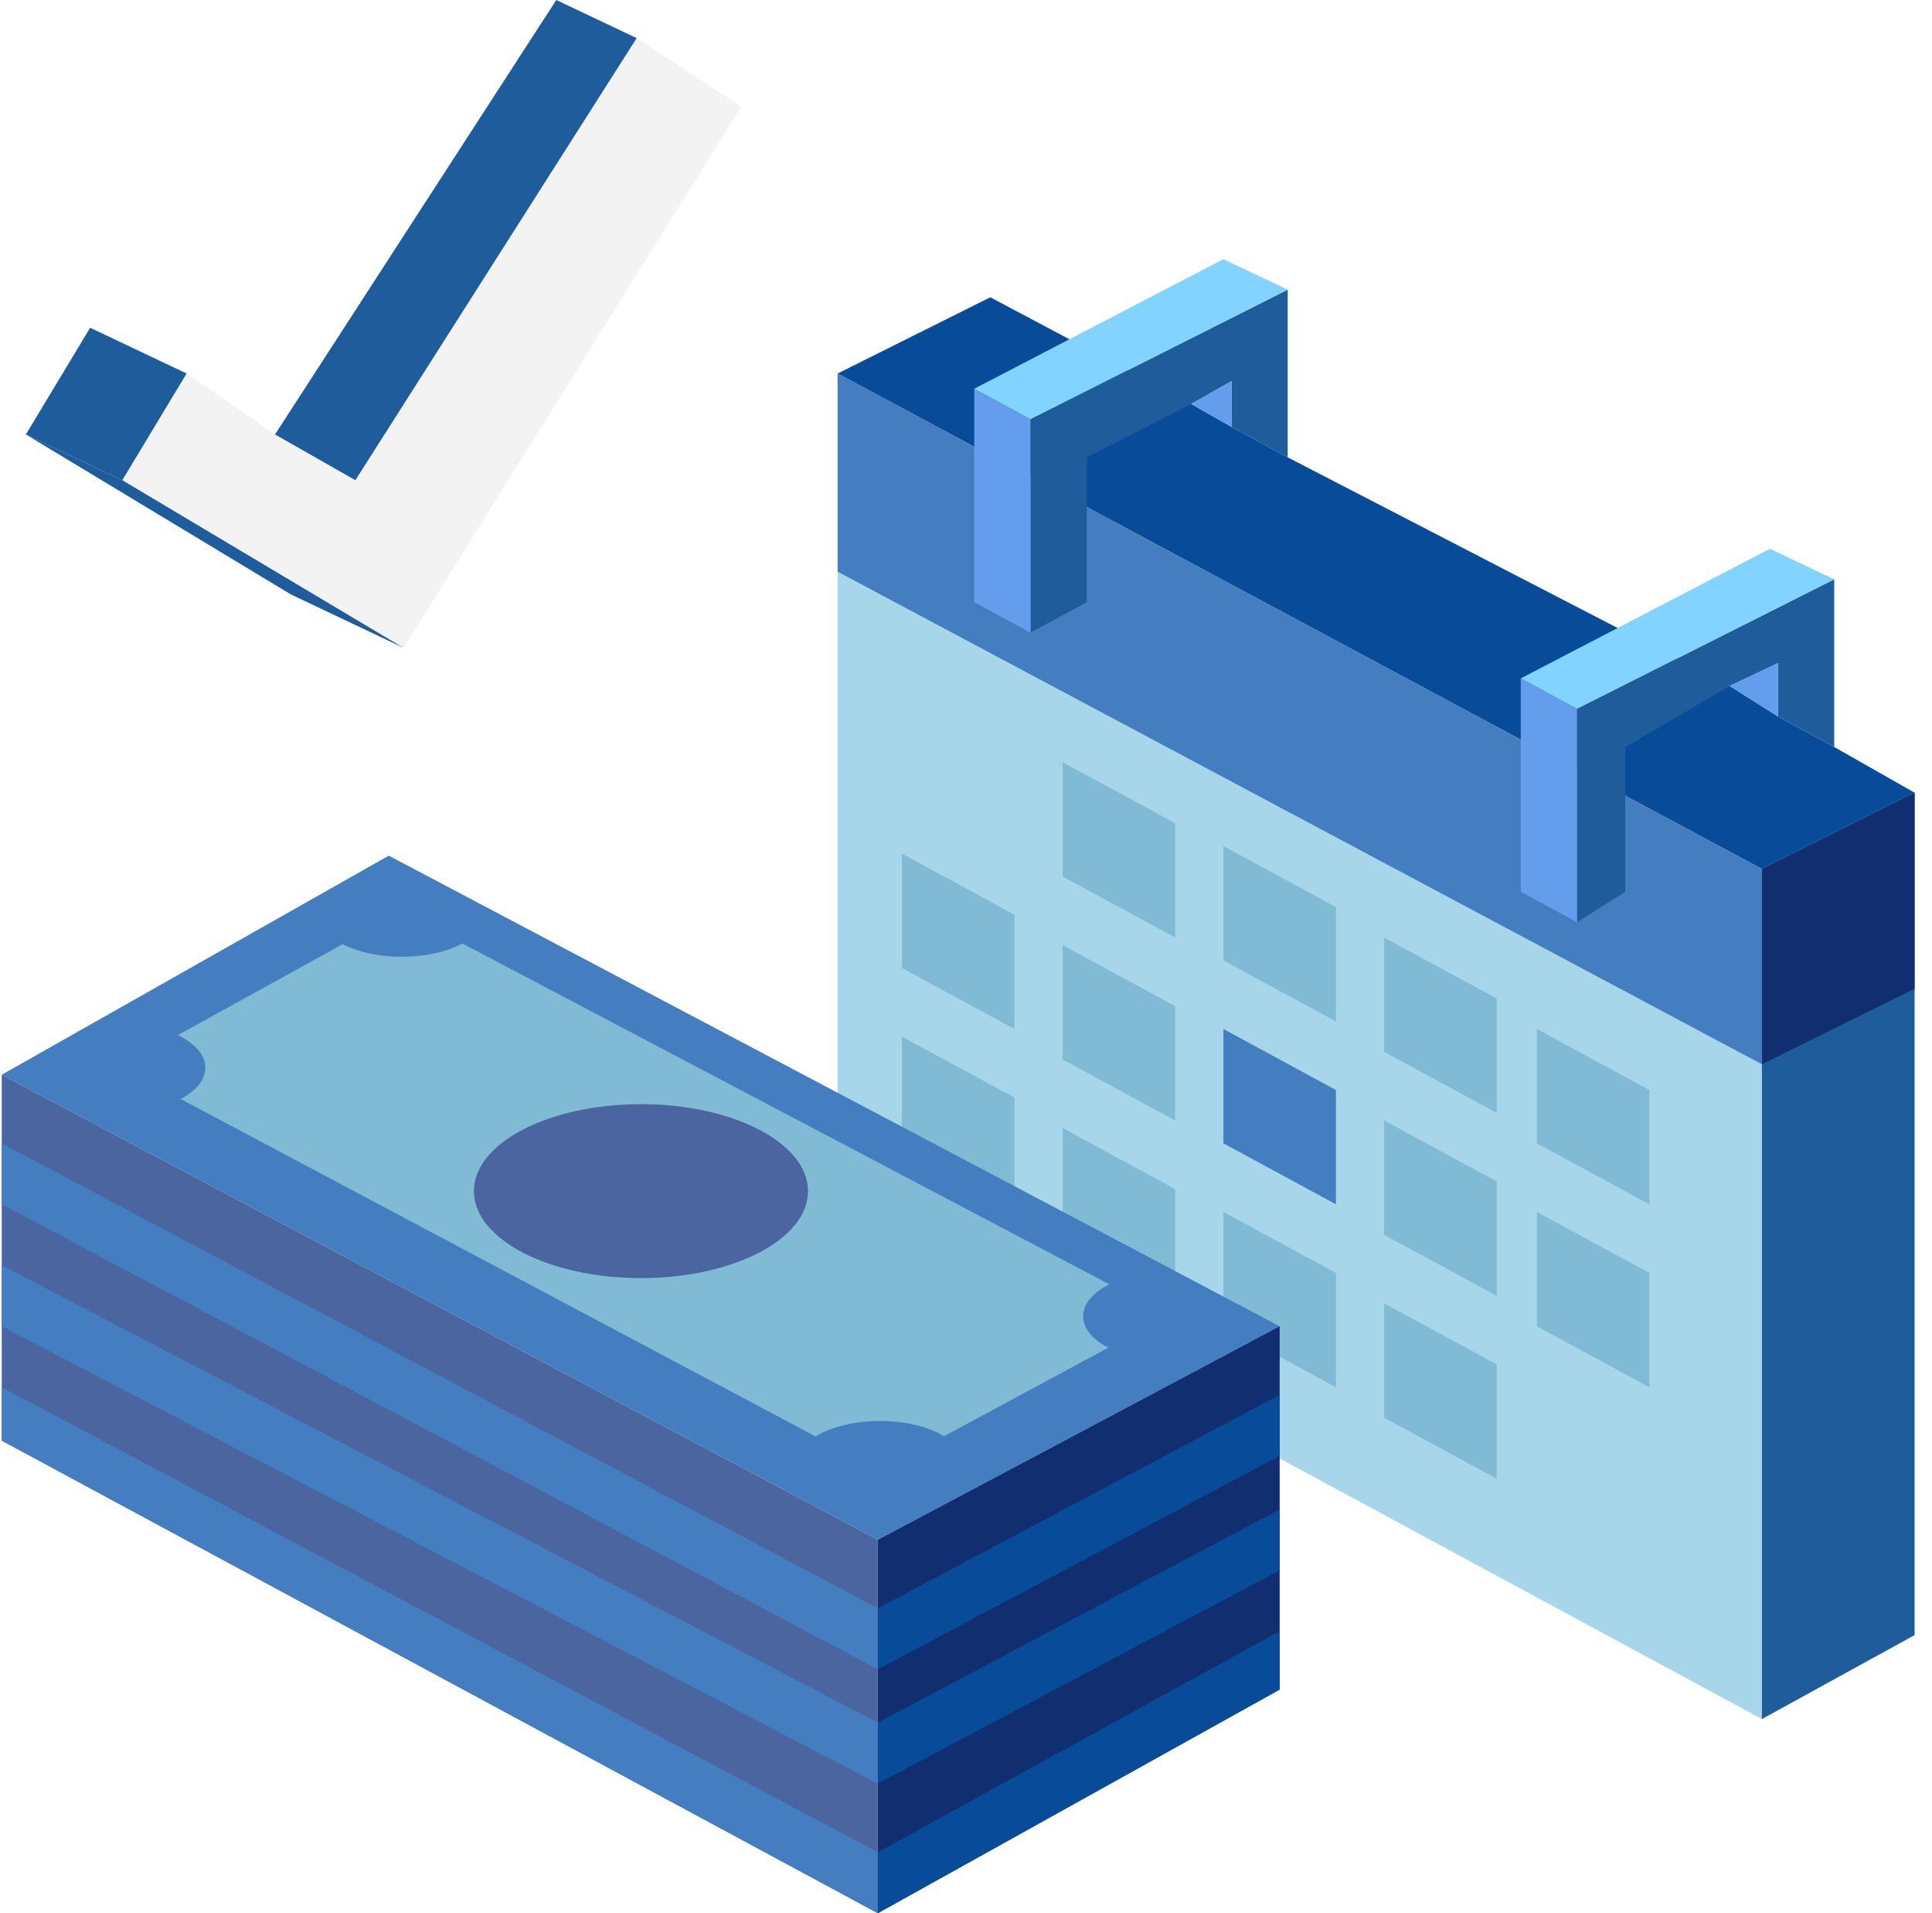
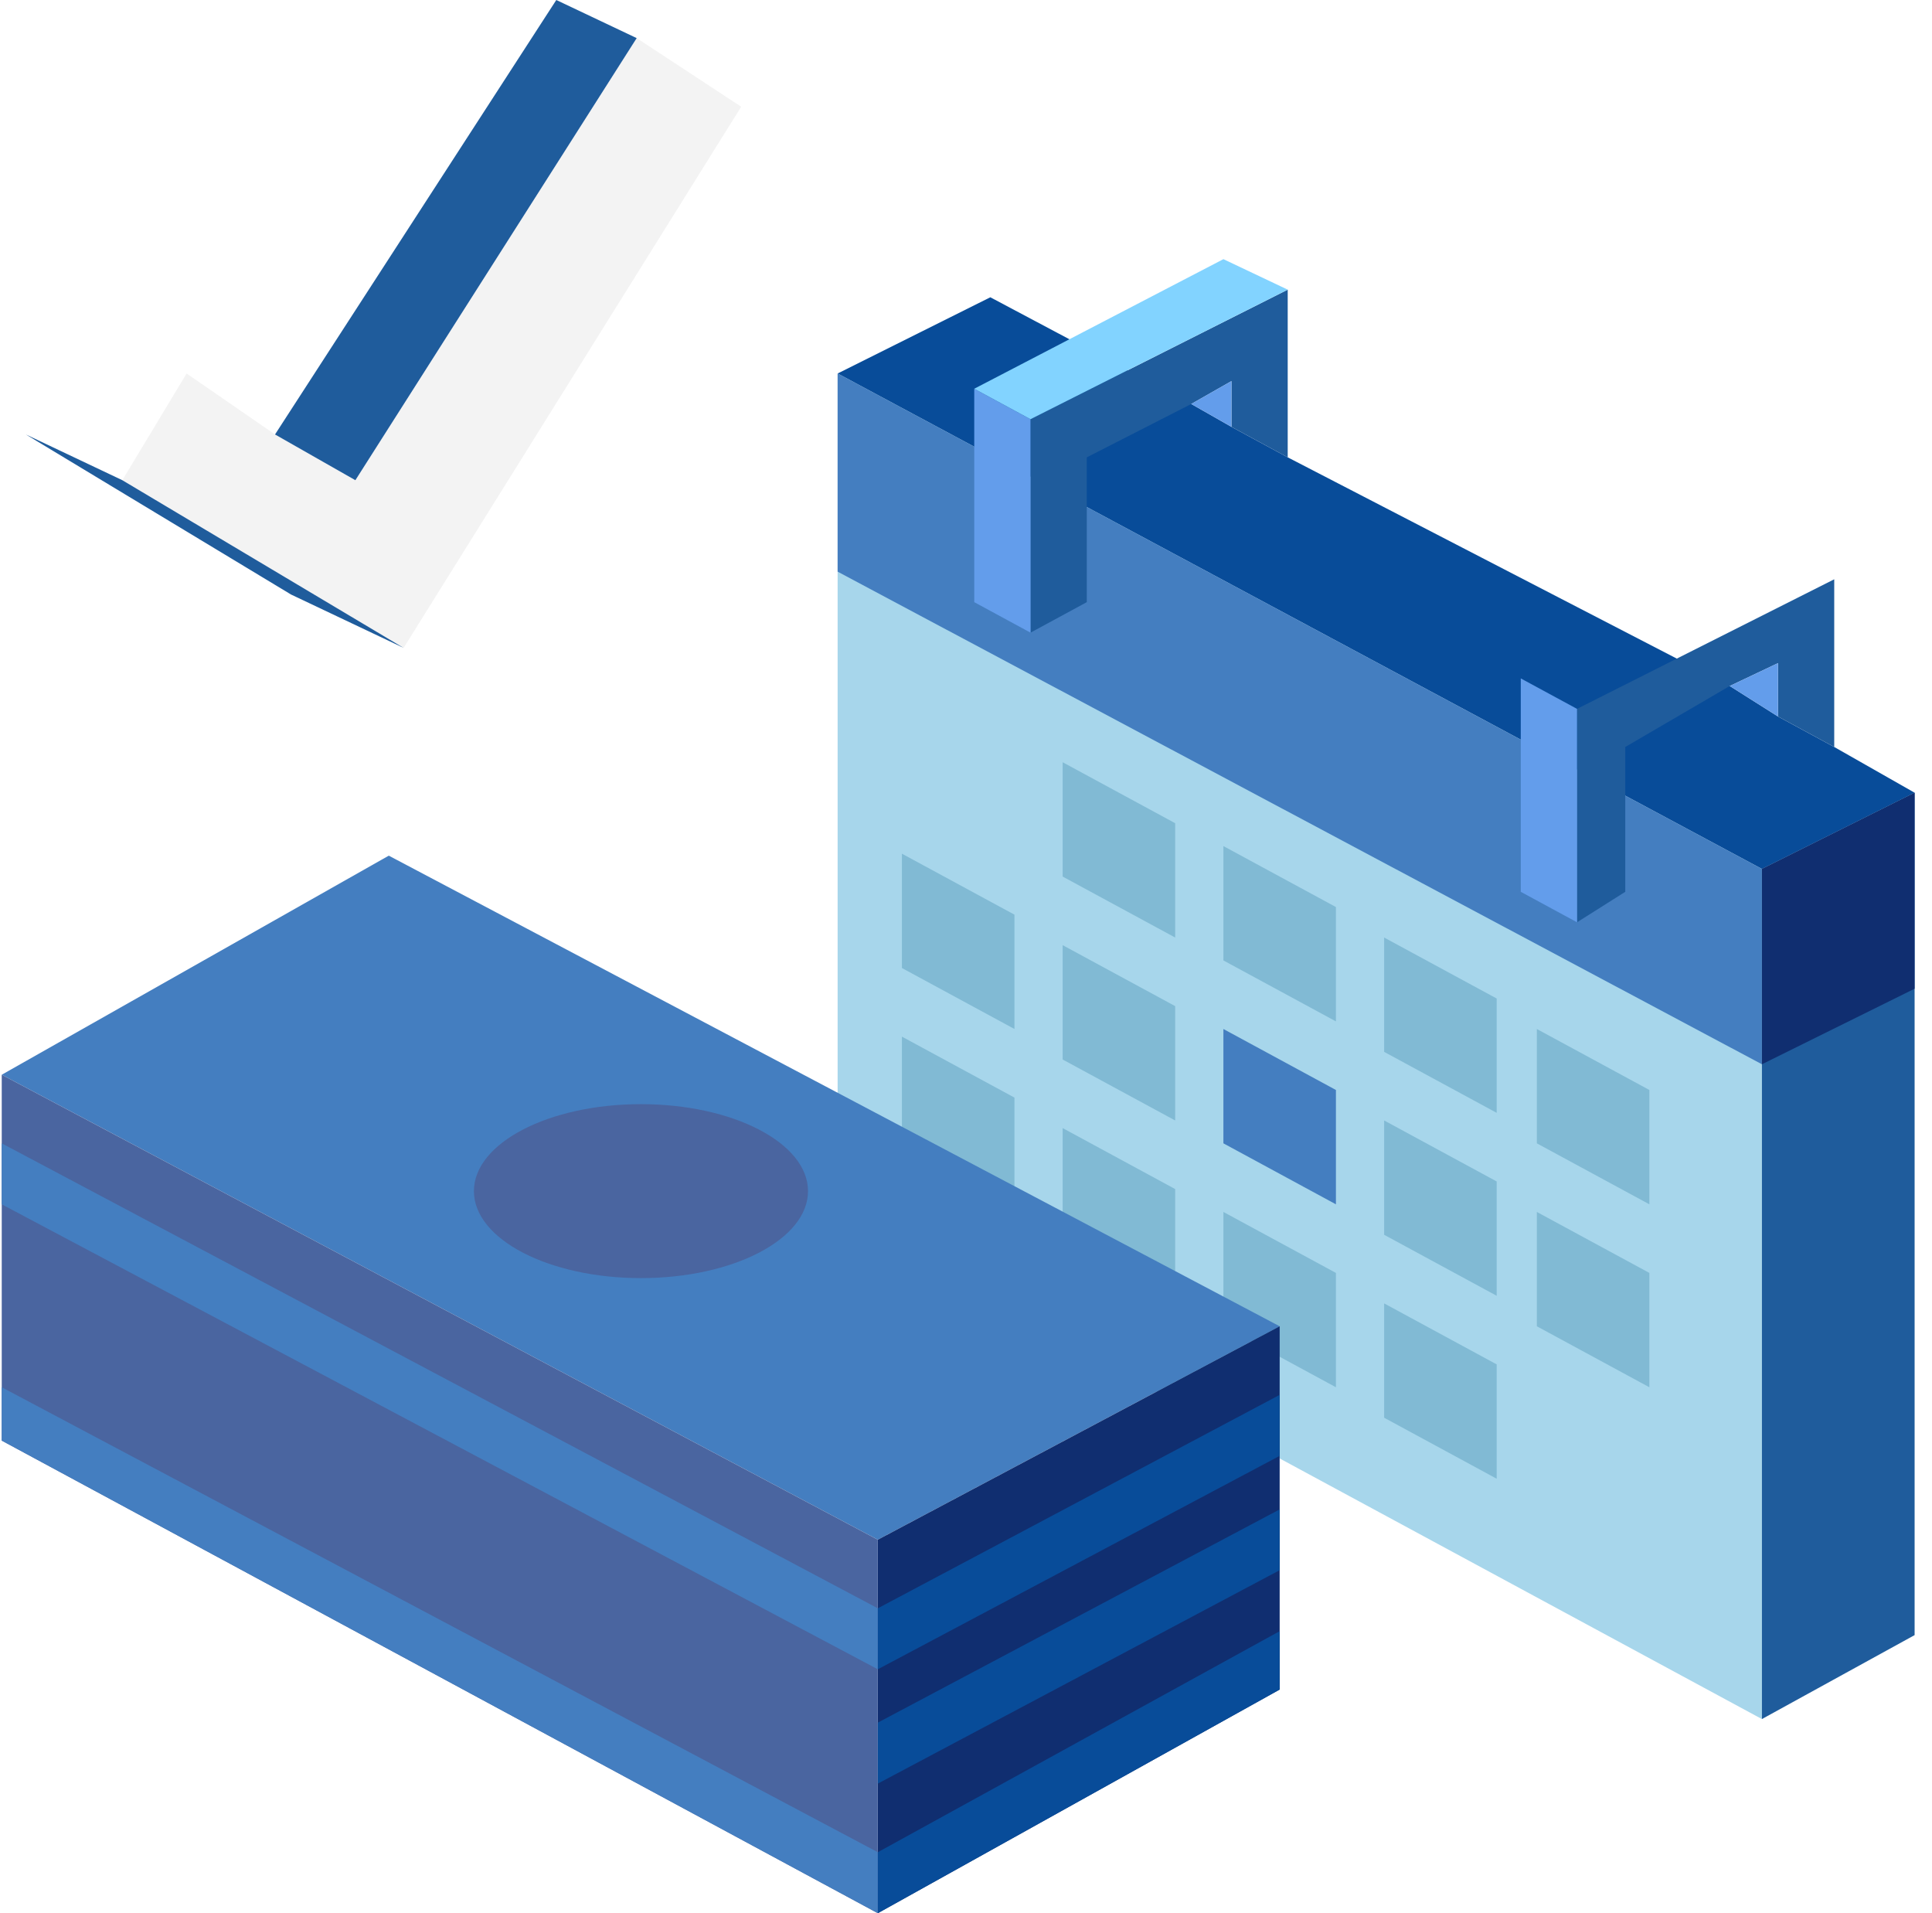
<svg xmlns="http://www.w3.org/2000/svg" width="101" height="100" viewBox="0 0 101 100" fill="none">
  <path d="M43.789 19.521V63.745L92.108 89.853V45.418L43.789 19.521Z" fill="#A7D6EB" />
  <path d="M43.789 19.522L51.772 15.538L62.276 21.115L64.377 22.311L67.318 23.904L90.427 35.856L92.948 37.45L95.889 39.044L100.091 41.434L92.108 45.418L43.789 19.522Z" fill="#084C99" />
  <path d="M100.091 41.434L92.108 45.418V89.853L100.091 85.465V41.434Z" fill="#1F5C9C" />
  <path d="M43.789 29.88L92.108 55.628V45.418L43.789 19.521V29.88Z" fill="#447EC0" />
  <path d="M92.108 55.628L100.091 51.679V41.434L92.108 45.418V55.628Z" fill="#102E70" />
  <path d="M55.553 39.841V45.817L61.435 49.004V43.028L55.553 39.841Z" fill="#81BAD4" />
  <path d="M63.956 44.223V50.2L69.839 53.387V47.41L63.956 44.223Z" fill="#81BAD4" />
  <path d="M72.36 49.004V54.98L78.243 58.167V52.191L72.36 49.004Z" fill="#81BAD4" />
  <path d="M80.343 53.785V59.761L86.225 62.948V56.972L80.343 53.785Z" fill="#81BAD4" />
  <path d="M55.553 49.402V55.379L61.435 58.566V52.589L55.553 49.402Z" fill="#81BAD4" />
  <path d="M47.15 44.621V50.597L53.033 53.784V47.808L47.15 44.621Z" fill="#81BAD4" />
  <path d="M63.956 53.785V59.761L69.839 62.948V56.972L63.956 53.785Z" fill="#447EC0" />
  <path d="M72.36 58.565V64.541L78.243 67.729V61.753L72.36 58.565Z" fill="#81BAD4" />
  <path d="M80.343 63.347V69.323L86.225 72.51V66.534L80.343 63.347Z" fill="#81BAD4" />
  <path d="M55.553 58.964V64.94L61.435 68.127V62.151L55.553 58.964Z" fill="#81BAD4" />
  <path d="M47.15 54.183V60.159L53.033 63.347V57.37L47.15 54.183Z" fill="#81BAD4" />
  <path d="M63.956 63.347V69.323L69.839 72.51V66.534L63.956 63.347Z" fill="#81BAD4" />
  <path d="M72.36 68.127V74.103L78.243 77.291V71.315L72.36 68.127Z" fill="#81BAD4" />
  <path d="M84.965 46.613V39.044L90.427 35.856L92.948 34.661V37.45L95.889 39.044V30.279L82.444 37.051V48.207L84.965 46.613Z" fill="#1F5C9C" />
  <path d="M82.443 48.207L79.502 46.614V35.459L82.443 37.052V48.207Z" fill="#639DEB" />
-   <path d="M79.502 35.458L92.528 28.685L95.889 30.279L82.443 37.051L79.502 35.458Z" fill="#82D3FF" />
  <path d="M90.427 35.856L92.948 37.45V34.661L90.427 35.856Z" fill="#639DEB" />
  <path d="M56.814 31.474V23.905L62.276 21.116L64.377 19.92V22.311L67.318 23.905V15.14L53.873 21.913V33.068L56.814 31.474Z" fill="#1F5C9C" />
  <path d="M53.872 33.068L50.931 31.474V20.319L53.872 21.913V33.068Z" fill="#639DEB" />
  <path d="M50.931 20.319L63.957 13.546L67.317 15.139L53.872 21.912L50.931 20.319Z" fill="#82D3FF" />
-   <path d="M62.275 21.115L64.376 22.31V19.92L62.275 21.115Z" fill="#639DEB" />
+   <path d="M62.275 21.115L64.376 22.31V19.92L62.275 21.115" fill="#639DEB" />
  <path d="M66.898 69.323L20.324 44.724L0.091 56.175L45.889 80.478L66.898 69.323Z" fill="#447EC0" />
  <path d="M66.898 69.323V88.31L45.89 100V80.478L66.898 69.323Z" fill="#102E70" />
  <path d="M45.889 100L0.091 75.299V56.175L45.889 80.478V100Z" fill="#4A65A0" />
-   <path d="M56.624 68.798C56.624 68.142 57.15 67.55 57.992 67.129L24.179 49.317C23.372 49.743 22.25 50.009 21.008 50.009C19.803 50.009 18.713 49.758 17.911 49.354L9.293 54.105C10.177 54.529 10.735 55.134 10.735 55.809C10.735 56.446 10.24 57.023 9.441 57.442L42.637 75.08C43.454 74.587 44.66 74.273 46.008 74.273C47.344 74.273 48.54 74.581 49.356 75.067L57.94 70.442C57.128 70.023 56.624 69.441 56.624 68.798Z" fill="#81BAD4" />
  <path d="M33.508 66.805C38.331 66.805 42.241 64.77 42.241 62.259C42.241 59.748 38.331 57.713 33.508 57.713C28.685 57.713 24.775 59.748 24.775 62.259C24.775 64.77 28.685 66.805 33.508 66.805Z" fill="#4A65A0" />
  <path d="M0.091 59.761L45.889 84.064V87.251L0.091 62.948V59.761Z" fill="#447EC0" />
-   <path d="M0.091 66.135L45.889 90.04V93.227L0.091 69.323V66.135Z" fill="#447EC0" />
  <path d="M0.091 72.51L45.889 96.813V100L0.091 75.299V72.51Z" fill="#447EC0" />
  <path d="M45.89 84.064L66.898 72.908V76.096L45.89 87.251V84.064Z" fill="#084C99" />
  <path d="M45.89 90.04L66.898 78.894V82.072L45.89 93.227V90.04Z" fill="#084C99" />
  <path d="M45.89 96.813L66.898 85.259V88.311L45.89 100V96.813Z" fill="#084C99" />
  <path d="M38.747 5.578L21.099 33.865L6.394 25.1L9.755 19.522L14.377 22.709L18.579 25.1L33.285 1.992L38.747 5.578Z" fill="#F3F3F3" />
  <path d="M29.082 0L14.377 22.709L18.578 25.1L33.284 1.992L29.082 0Z" fill="#1F5C9C" />
-   <path d="M9.755 19.522L4.713 17.131L1.352 22.709L6.394 25.1L9.755 19.522Z" fill="#1F5C9C" />
  <path d="M1.352 22.709L15.217 31.076L21.099 33.864L6.394 25.099L1.352 22.709Z" fill="#1F5C9C" />
</svg>